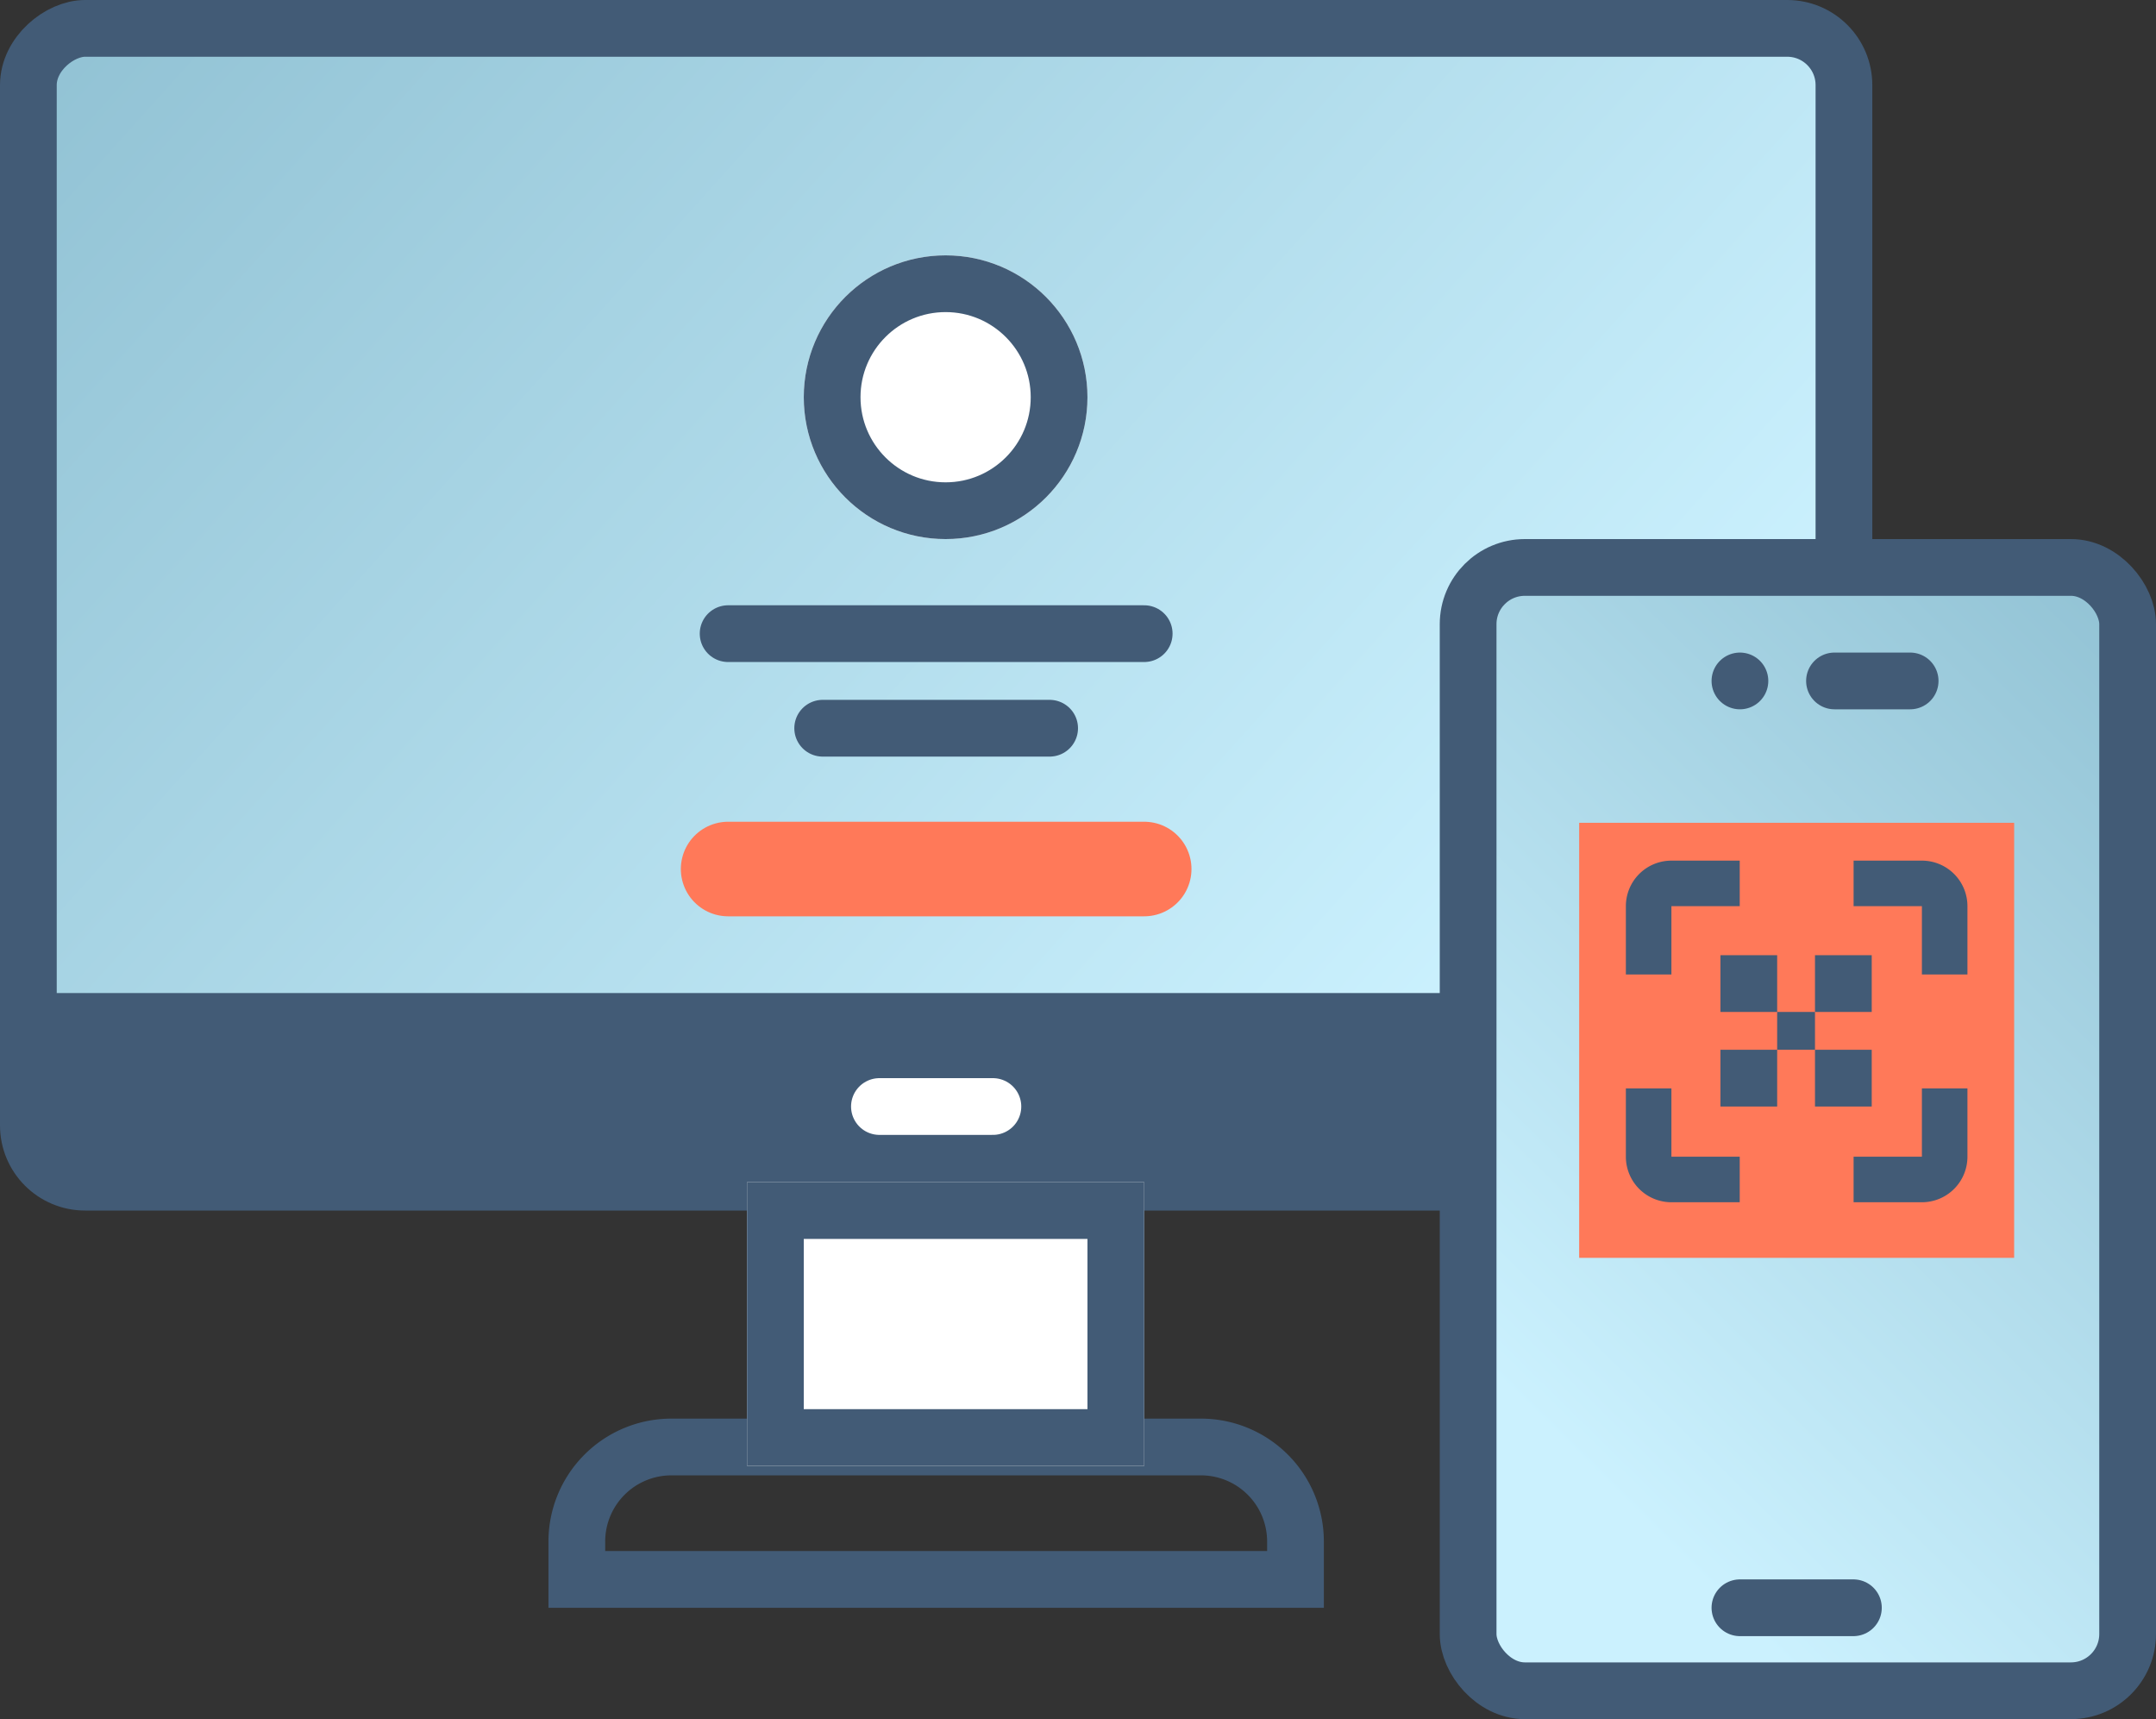
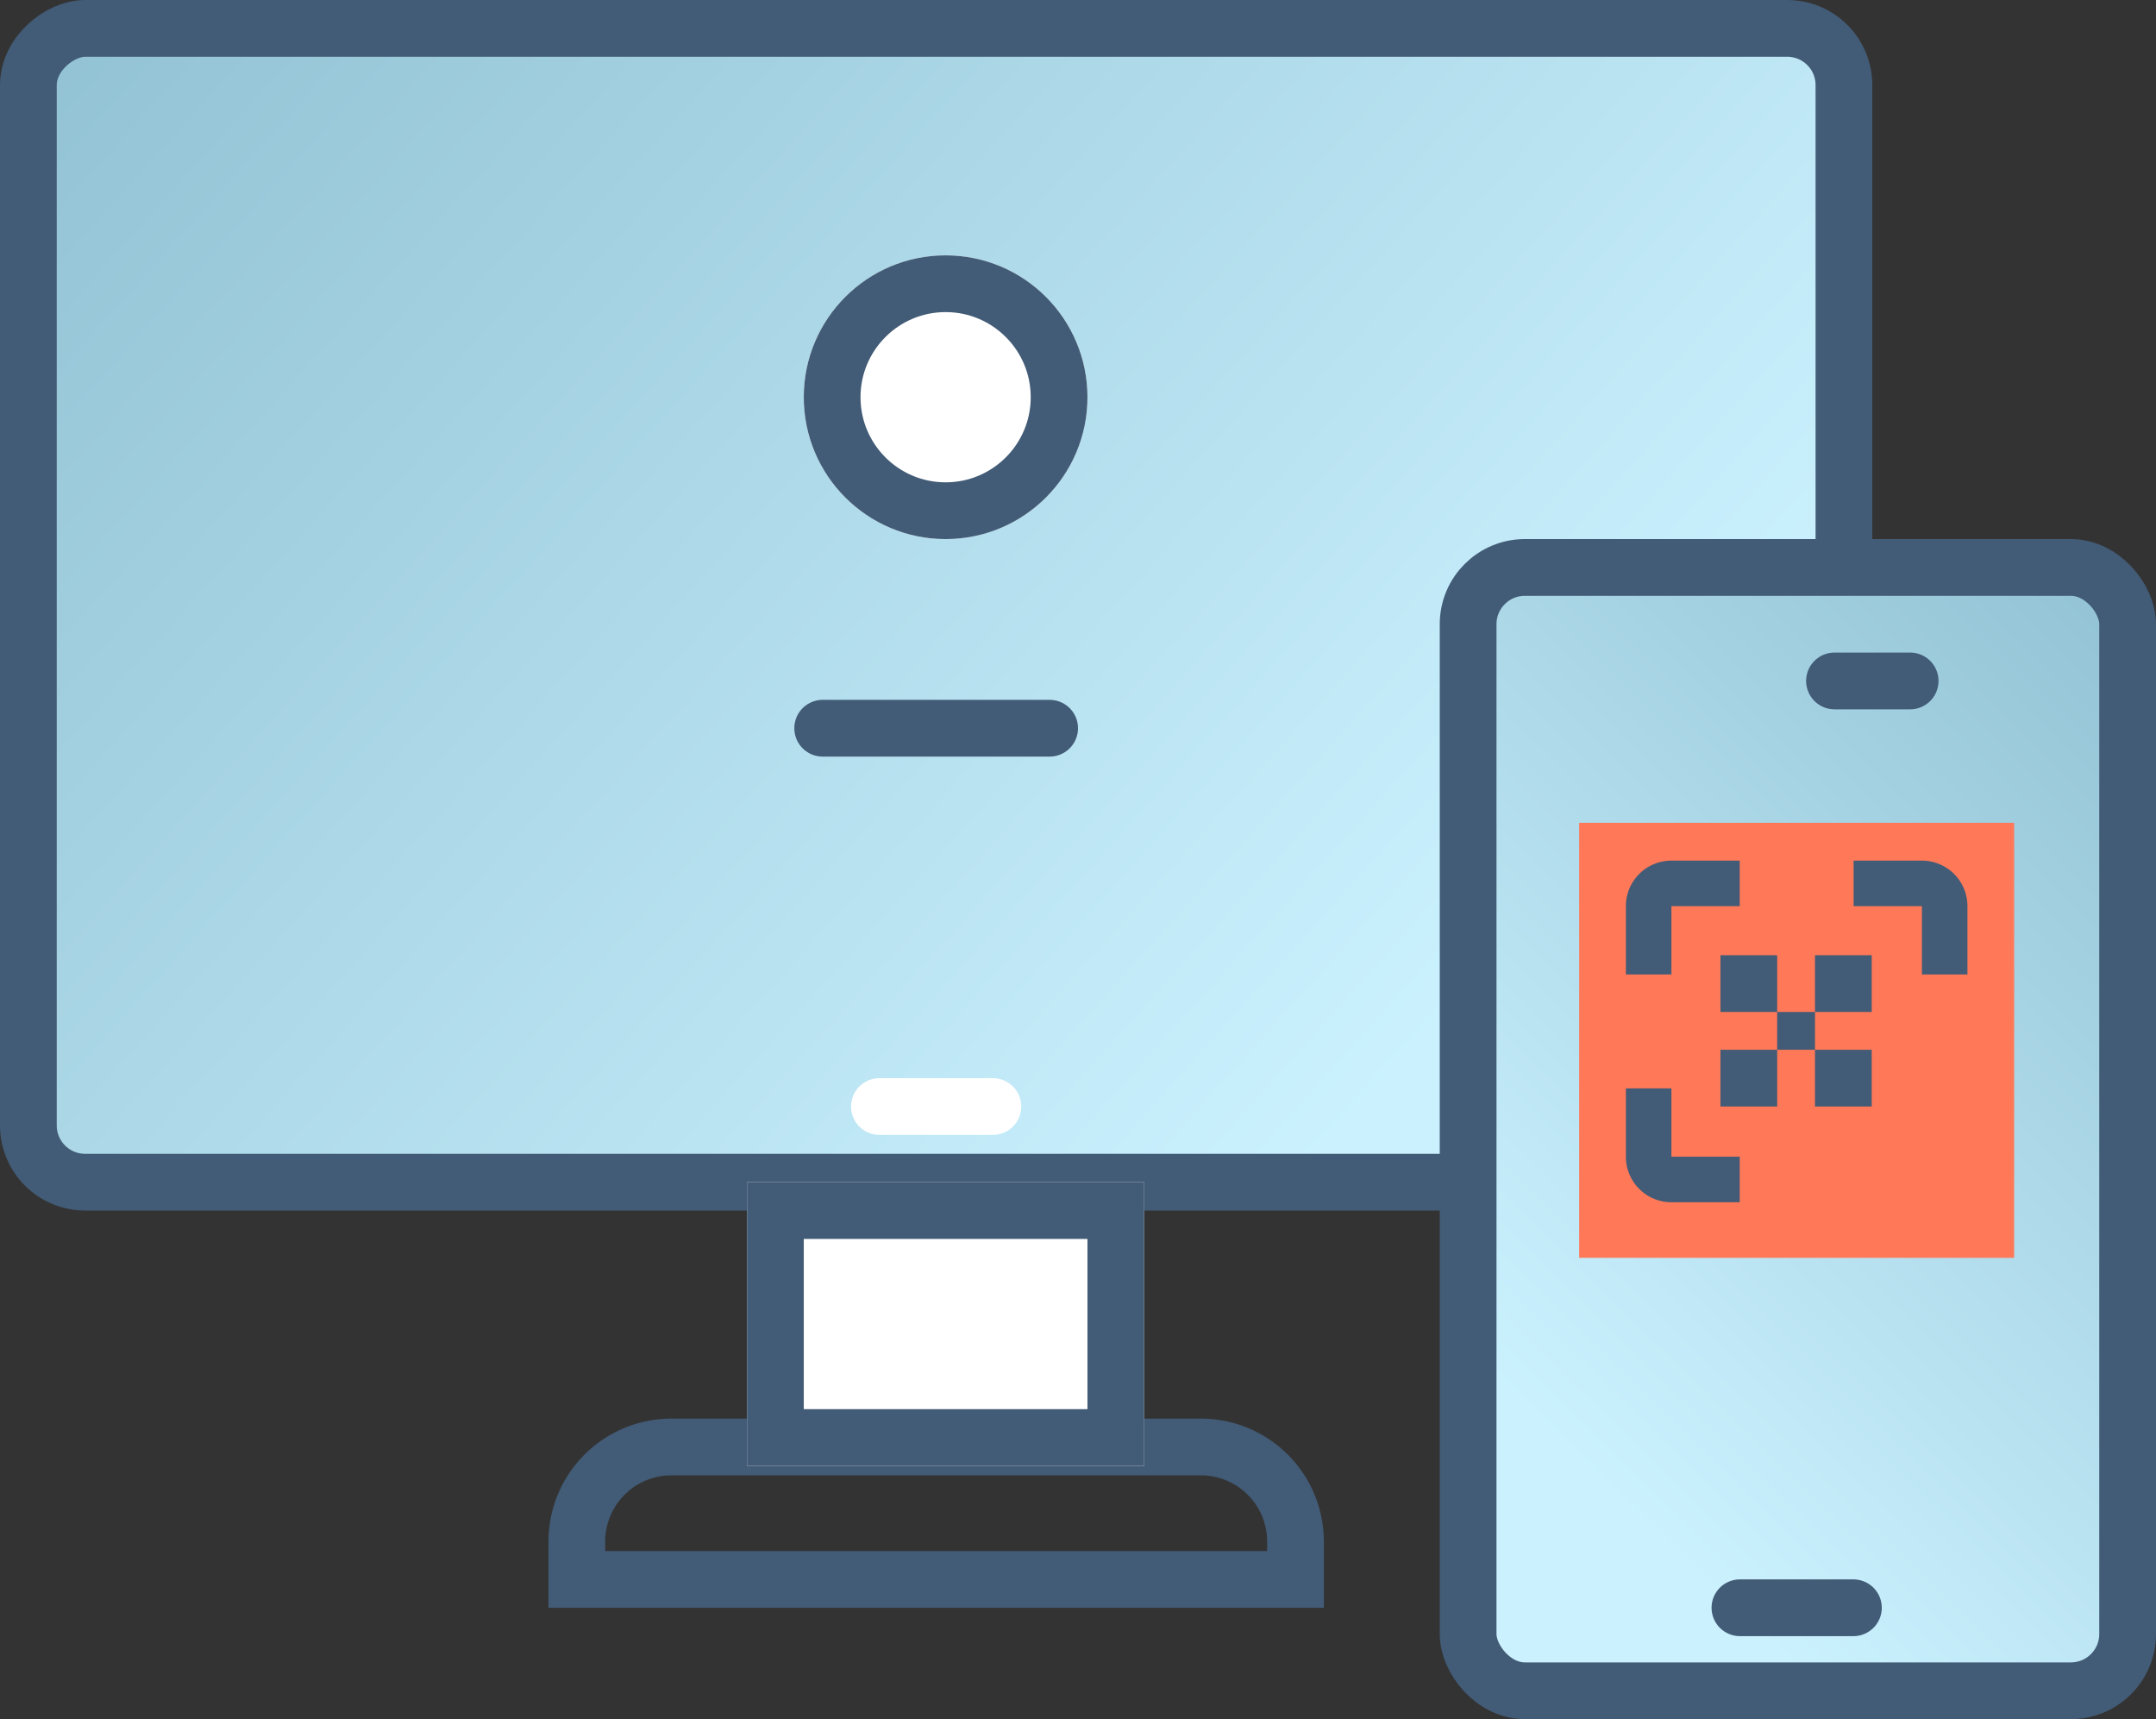
<svg xmlns="http://www.w3.org/2000/svg" width="114" height="90.888" viewBox="0 0 114 90.888">
  <rect x="0" y="0" width="114" height="90.888" fill="#333333" stroke="none" />
  <defs>
    <linearGradient id="linear-gradient" x1="0.834" y1="-0.107" x2="0.282" y2="0.862" gradientUnits="objectBoundingBox">
      <stop offset="0" stop-color="#90c1d3" />
      <stop offset="1" stop-color="#cbf1fe" />
    </linearGradient>
  </defs>
  <g id="Group_52" data-name="Group 52" transform="translate(-35.5 -569.5)">
    <rect id="Rectangle_67" data-name="Rectangle 67" width="61" height="96" rx="3" transform="translate(37 632) rotate(-90)" stroke="#425b76" stroke-linecap="square" stroke-width="3" fill="url(#linear-gradient)" />
-     <path id="Rectangle_69" data-name="Rectangle 69" d="M0,0H10a0,0,0,0,1,0,0V93a3,3,0,0,1-3,3H3a3,3,0,0,1-3-3V0A0,0,0,0,1,0,0Z" transform="translate(37 632) rotate(-90)" fill="#425b76" />
    <path id="Rectangle_76" data-name="Rectangle 76" d="M5,0H7A0,0,0,0,1,7,0V38a0,0,0,0,1,0,0H5a5,5,0,0,1-5-5V5A5,5,0,0,1,5,0Z" transform="translate(104 646) rotate(90)" fill="none" stroke="#425b76" stroke-linecap="square" stroke-width="3" />
    <rect id="Rectangle_68" data-name="Rectangle 68" width="34.872" height="59.388" rx="3" transform="translate(113.128 599.5)" stroke="#425b76" stroke-linecap="square" stroke-width="3" fill="url(#linear-gradient)" />
    <line id="Line_7" data-name="Line 7" x2="6" transform="translate(127.5 654.5)" fill="none" stroke="#425b76" stroke-linecap="round" stroke-width="3" />
    <line id="Line_10" data-name="Line 10" x2="6" transform="translate(82 628)" fill="none" stroke="#fff" stroke-linecap="round" stroke-width="3" />
-     <line id="Line_13" data-name="Line 13" x2="22" transform="translate(74 615.444)" fill="none" stroke="#ff7959" stroke-linecap="round" stroke-width="5" />
    <line id="Line_11" data-name="Line 11" x2="12" transform="translate(79 608)" fill="none" stroke="#425b76" stroke-linecap="round" stroke-width="3" />
-     <line id="Line_12" data-name="Line 12" x2="22" transform="translate(74 603)" fill="none" stroke="#425b76" stroke-linecap="round" stroke-width="3" />
    <line id="Line_8" data-name="Line 8" x2="4" transform="translate(132.5 605.5)" fill="none" stroke="#425b76" stroke-linecap="round" stroke-width="3" />
-     <line id="Line_9" data-name="Line 9" transform="translate(127.5 605.5)" fill="none" stroke="#425b76" stroke-linecap="round" stroke-width="3" />
    <rect id="Rectangle_75" data-name="Rectangle 75" width="23" height="23" transform="translate(119 613)" fill="#ff7959" />
    <g id="Group_51" data-name="Group 51" transform="translate(101.469 595)">
      <path id="Path_93" data-name="Path 93" d="M63.612,20H60v2.408h3.612V26.02h2.408V22.408A2.408,2.408,0,0,0,63.612,20Z" transform="translate(-27.959)" fill="#425b76" />
      <path id="Path_94" data-name="Path 94" d="M20,22.408V26.02h2.408V22.408H26.02V20H22.408A2.408,2.408,0,0,0,20,22.408Z" fill="#425b76" />
      <path id="Path_95" data-name="Path 95" d="M22.408,60H20v3.612a2.408,2.408,0,0,0,2.408,2.408H26.02V63.612H22.408Z" transform="translate(0 -27.959)" fill="#425b76" />
-       <path id="Path_96" data-name="Path 96" d="M63.612,63.612H60v2.408h3.612a2.408,2.408,0,0,0,2.408-2.408V60H63.612Z" transform="translate(-27.959 -27.959)" fill="#425b76" />
      <rect id="Rectangle_70" data-name="Rectangle 70" width="2" height="2" transform="translate(28 28)" fill="#425b76" />
      <rect id="Rectangle_71" data-name="Rectangle 71" width="3" height="3" transform="translate(30 25)" fill="#425b76" />
      <rect id="Rectangle_72" data-name="Rectangle 72" width="3" height="3" transform="translate(25 25)" fill="#425b76" />
      <rect id="Rectangle_73" data-name="Rectangle 73" width="3" height="3" transform="translate(30 30)" fill="#425b76" />
      <rect id="Rectangle_74" data-name="Rectangle 74" width="3" height="3" transform="translate(25 30)" fill="#425b76" />
    </g>
    <g id="Ellipse_15" data-name="Ellipse 15" transform="translate(78 583)" fill="#fff" stroke="#425b76" stroke-width="3">
      <circle cx="7.5" cy="7.5" r="7.5" stroke="none" />
      <circle cx="7.5" cy="7.5" r="6" fill="none" />
    </g>
    <g id="Rectangle_77" data-name="Rectangle 77" transform="translate(75 632)" fill="#fff" stroke="#425b76" stroke-width="3">
      <rect width="21" height="15" stroke="none" />
      <rect x="1.5" y="1.5" width="18" height="12" fill="none" />
    </g>
  </g>
</svg>